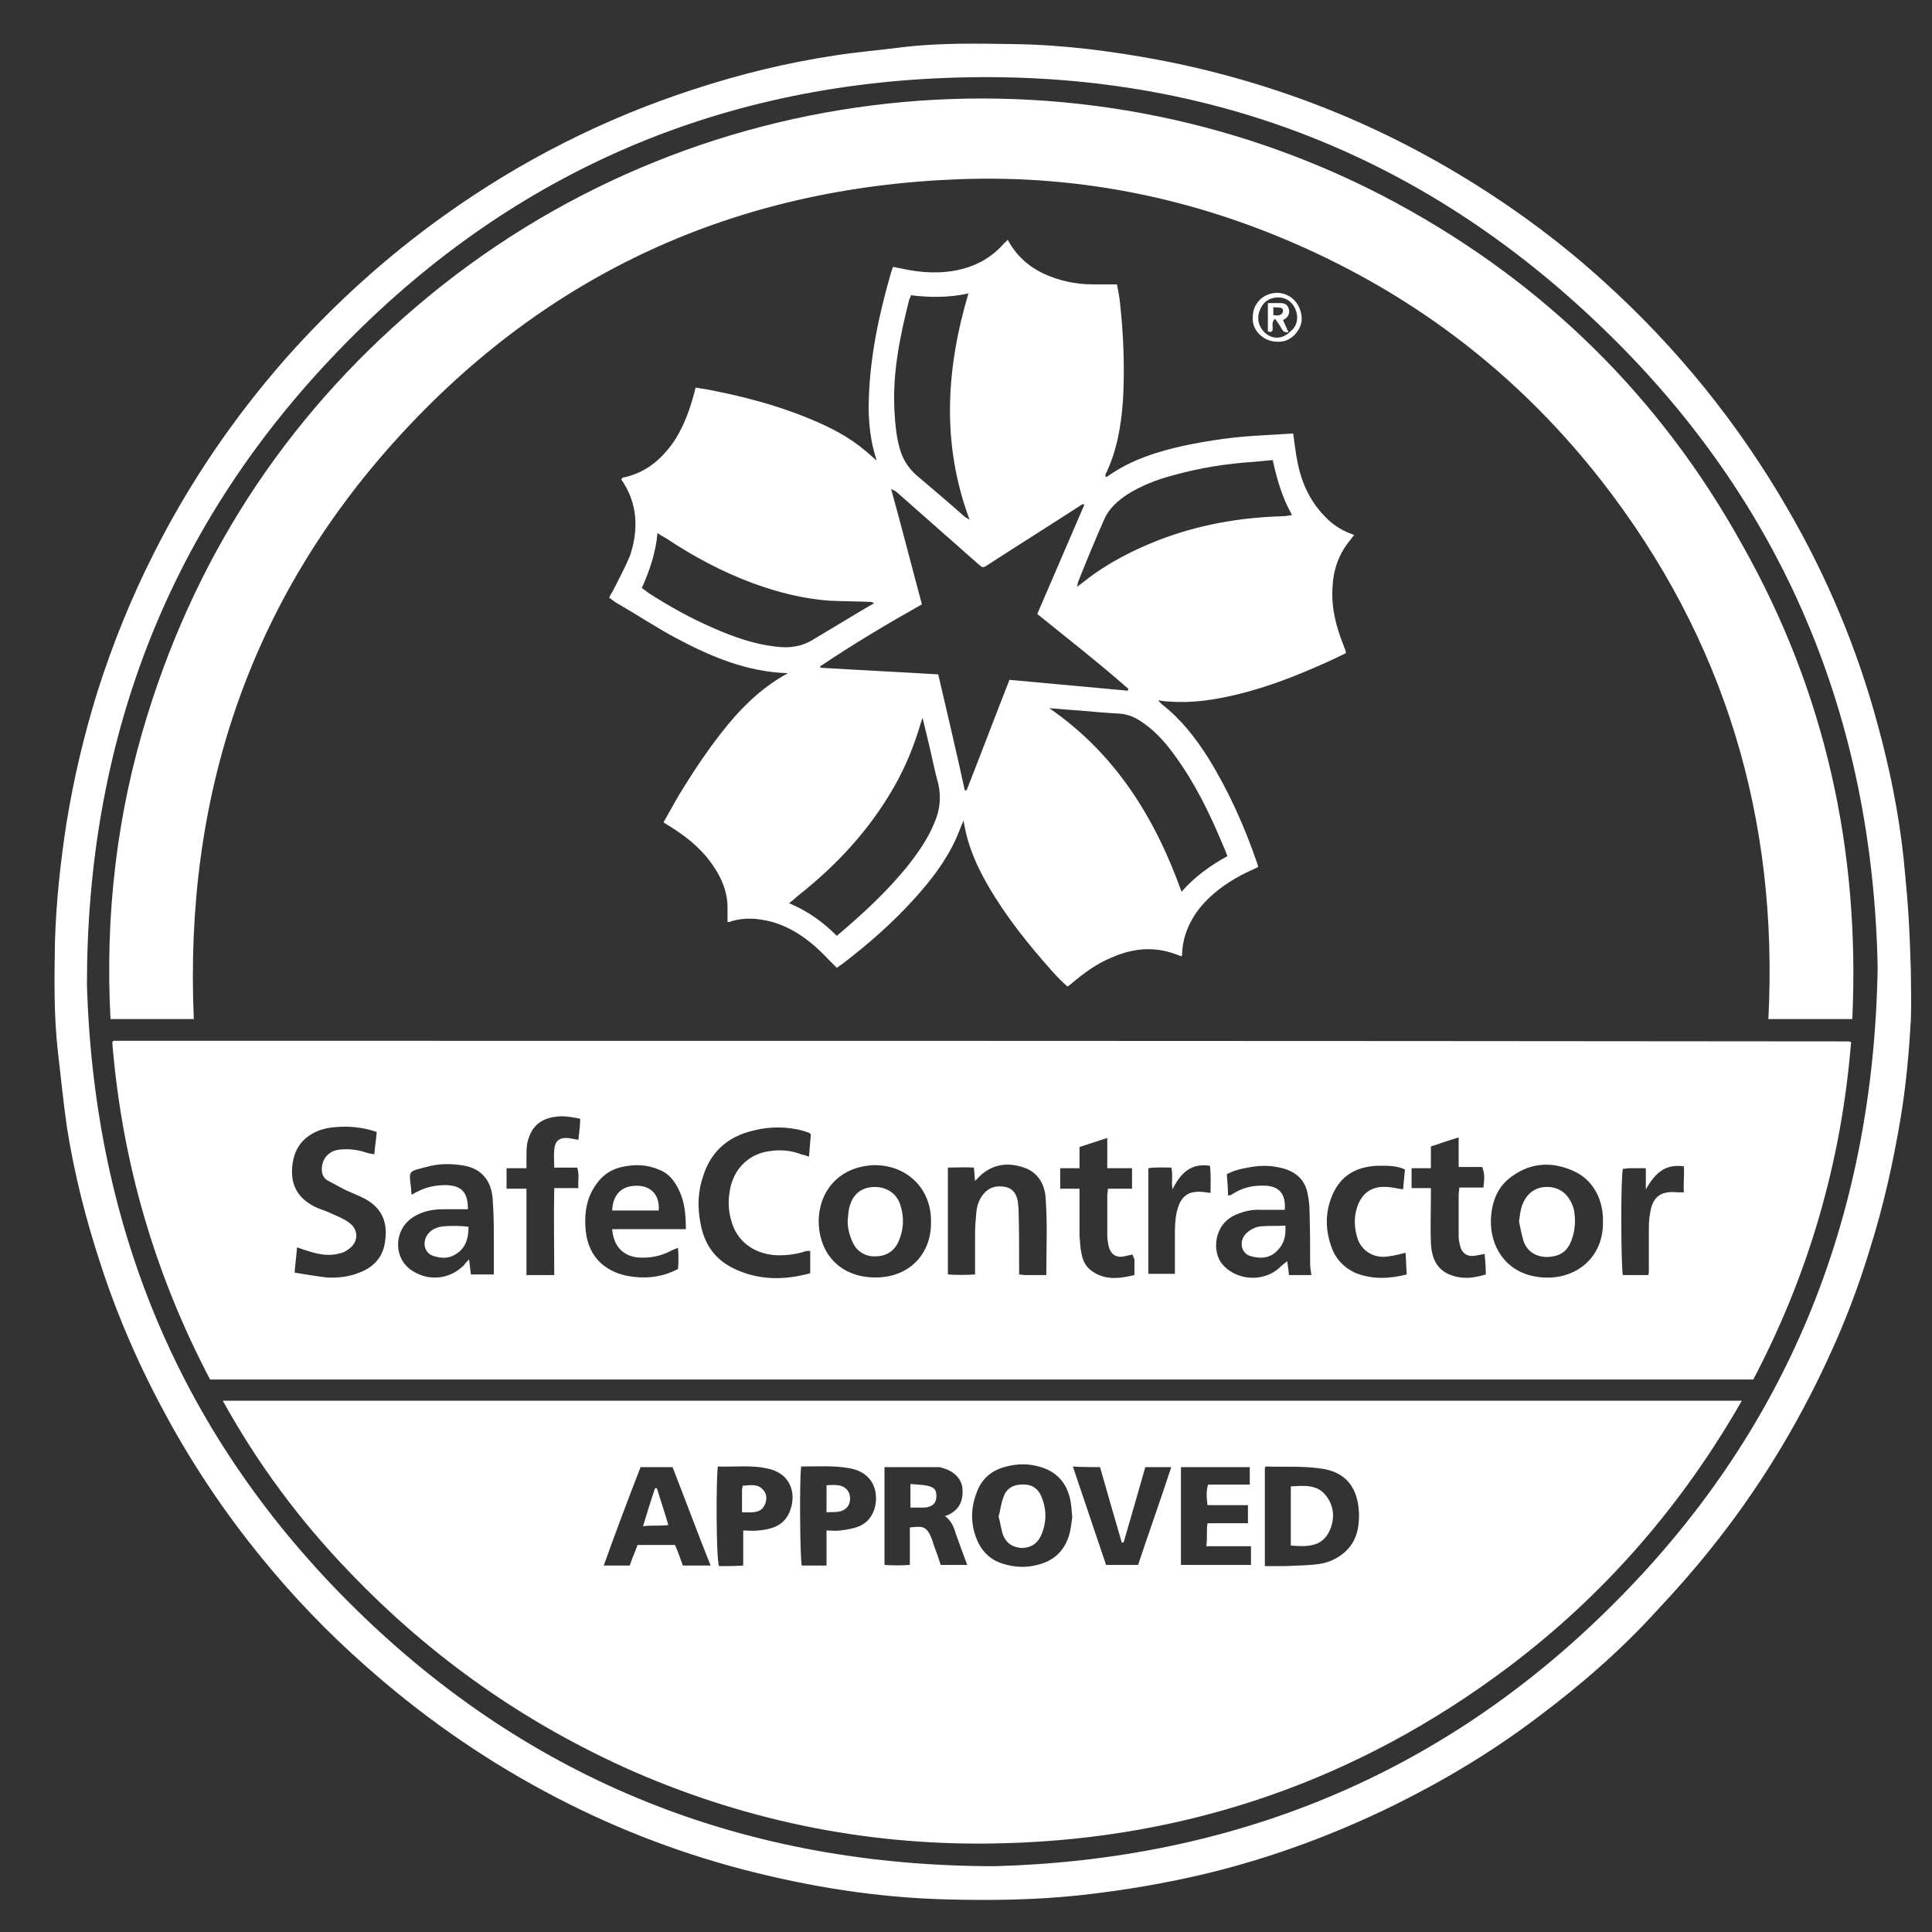
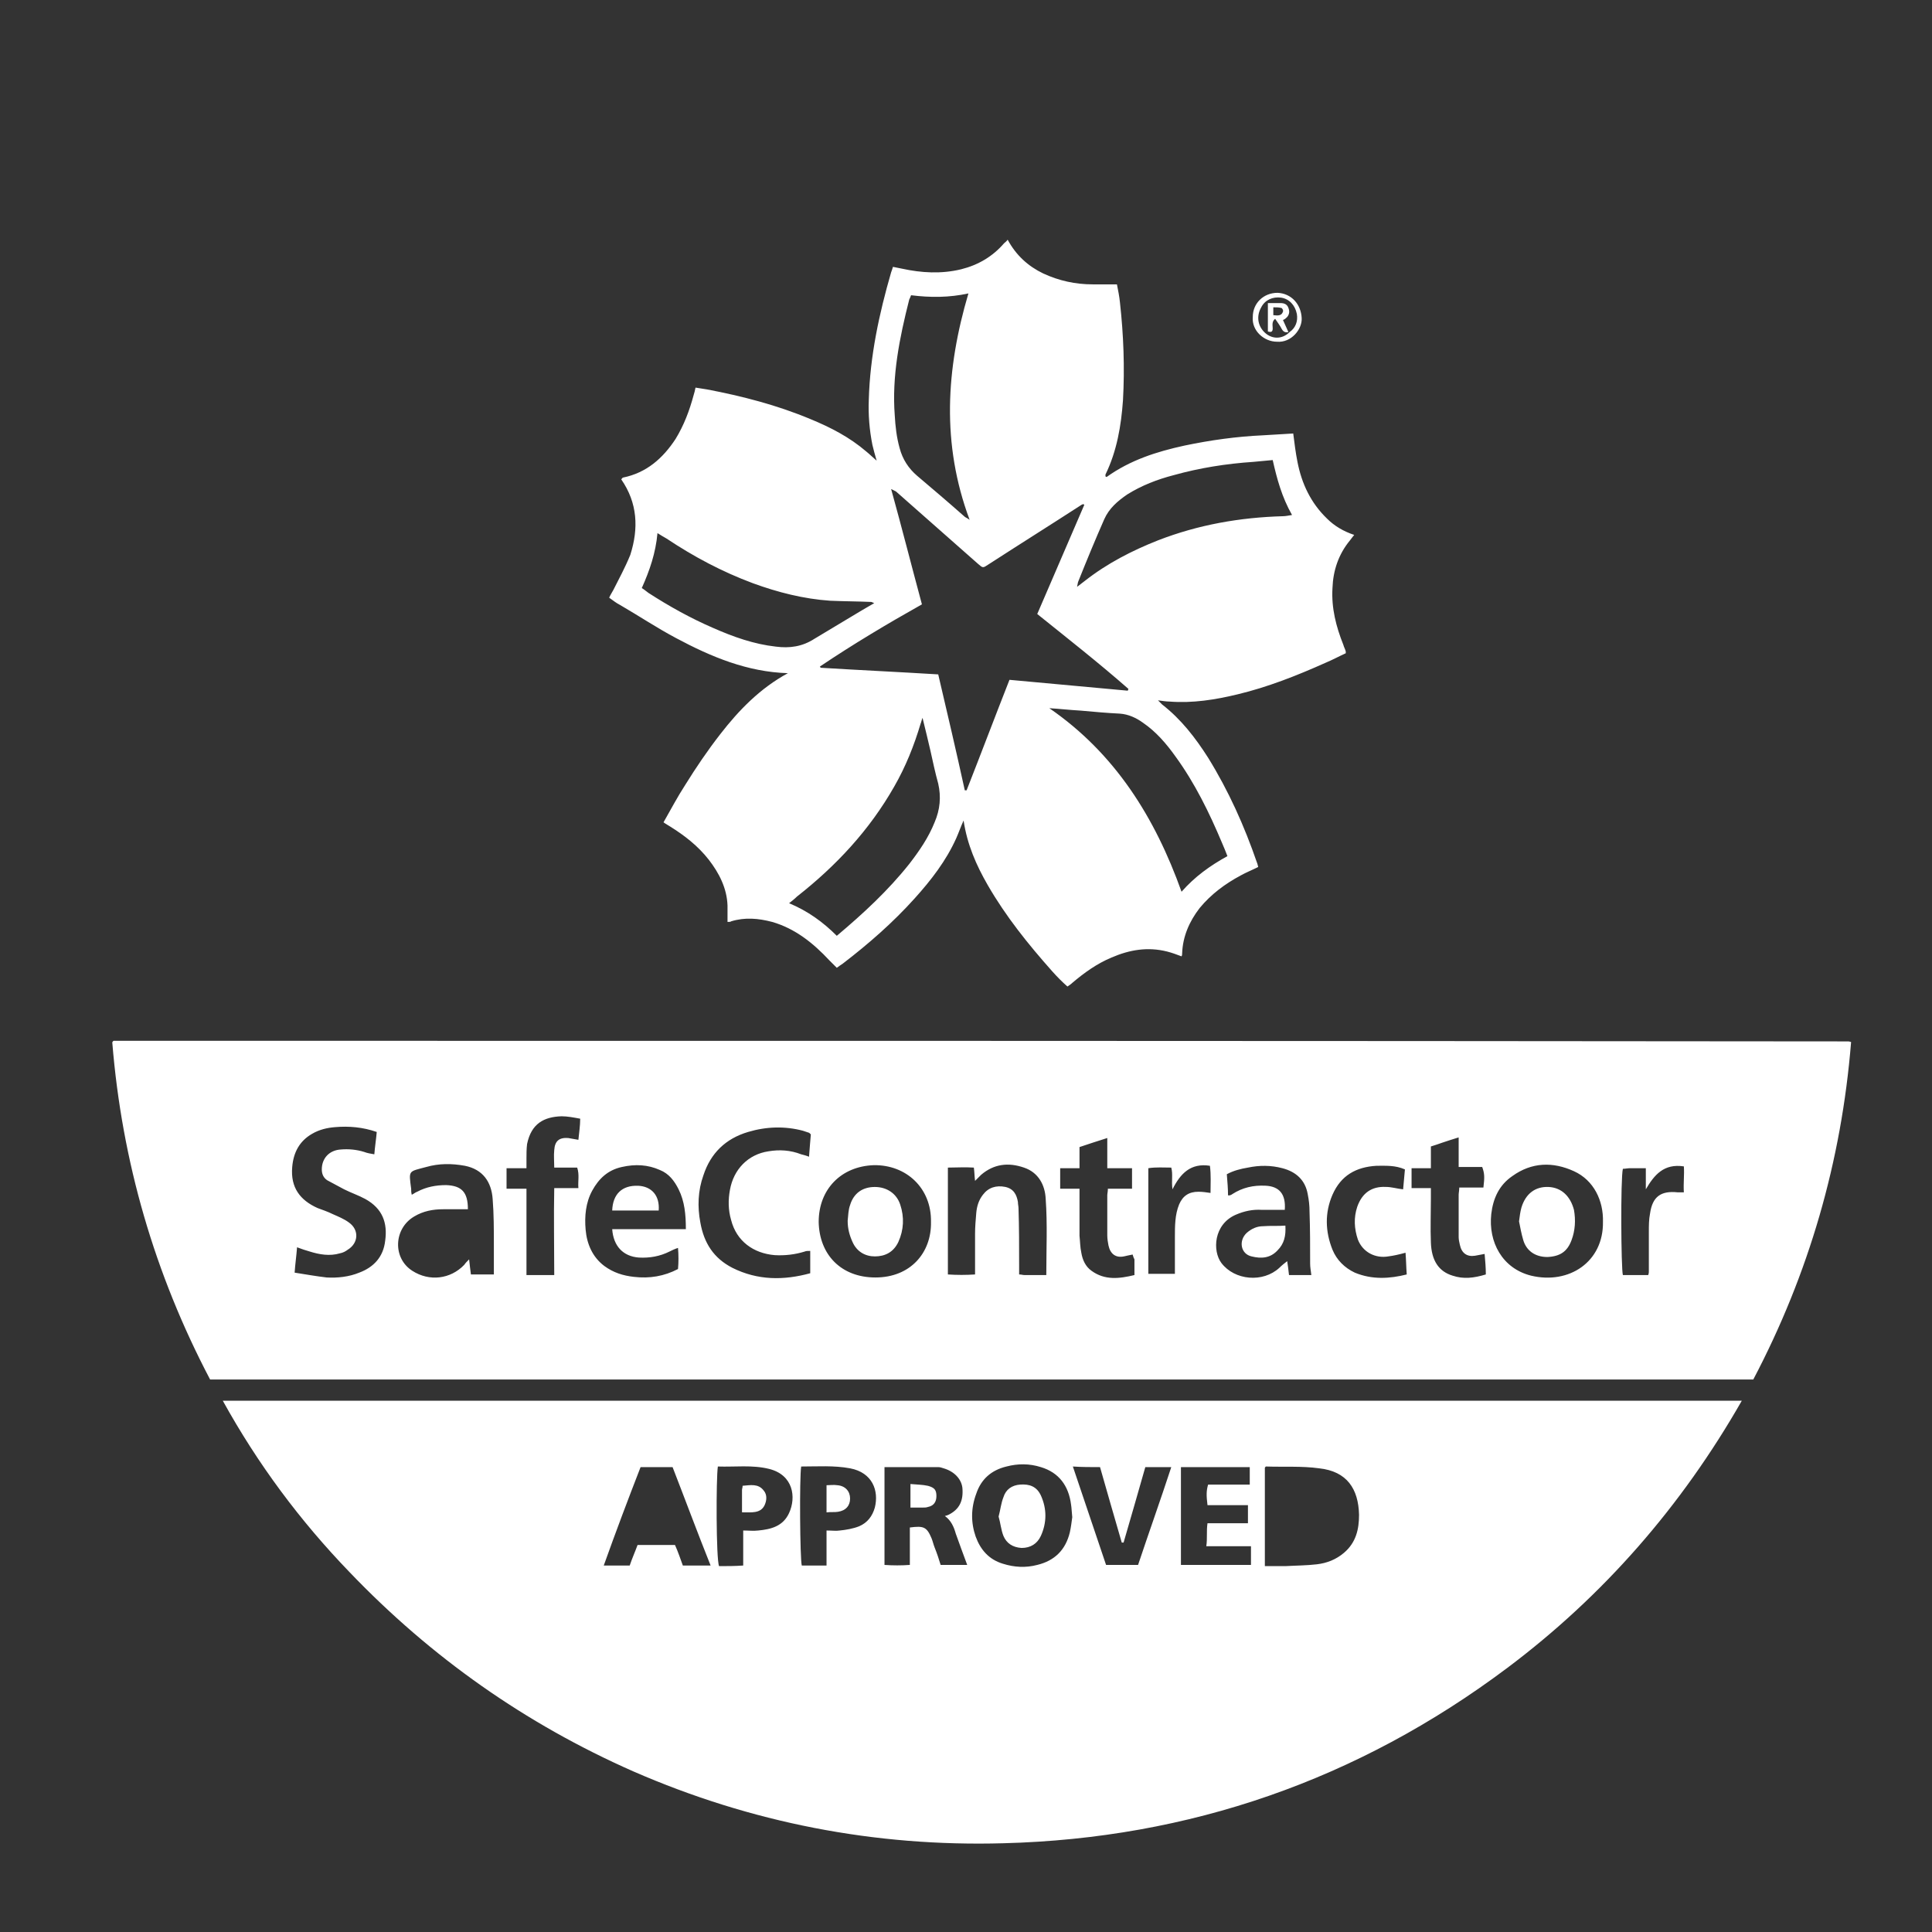
<svg xmlns="http://www.w3.org/2000/svg" width="32" height="32" viewBox="0 0 32 32" fill="none">
  <rect x="0" y="0" width="32" height="32" fill="#333333" stroke="none" />
-   <path d="M31.65 16.09C31.64 15.78 31.63 15.46 31.61 15.15C31.59 14.84 31.56 14.53 31.53 14.22C31.45 13.47 31.3 12.73 31.1 12C30.76 10.74 30.26 9.55 29.61 8.43C28.79 7.01 27.77 5.75 26.55 4.65C25.89 4.05 25.18 3.52 24.43 3.05C23.6 2.53 22.73 2.09 21.82 1.74C20.96 1.41 20.08 1.16 19.18 0.99C18.38 0.84 17.58 0.74 16.77 0.73C16.17 0.72 15.56 0.71 14.96 0.78C14.58 0.83 14.2 0.86 13.82 0.92C13.03 1.04 12.25 1.23 11.49 1.48C10.01 1.96 8.63 2.66 7.37 3.56C6.4 4.25 5.52 5.05 4.73 5.94C3.87 6.92 3.14 7.99 2.55 9.16C2.17 9.91 1.86 10.68 1.61 11.47C1.39 12.18 1.22 12.9 1.1 13.64C1 14.29 0.93 14.94 0.91 15.6C0.9 16.21 0.89 16.82 0.96 17.43C1.01 17.85 1.05 18.27 1.11 18.68C1.23 19.44 1.42 20.19 1.66 20.92C1.95 21.82 2.33 22.68 2.78 23.5C3.23 24.32 3.75 25.09 4.34 25.81C4.86 26.45 5.43 27.04 6.04 27.58C6.95 28.39 7.94 29.09 9.02 29.67C10.06 30.23 11.15 30.66 12.29 30.96C13.4 31.25 14.52 31.43 15.67 31.46C16.41 31.48 17.16 31.47 17.9 31.39C18.62 31.31 19.33 31.19 20.03 31.02C21.09 30.76 22.11 30.38 23.09 29.9C23.92 29.49 24.72 29.01 25.46 28.45C26.17 27.92 26.84 27.34 27.44 26.68C27.75 26.35 28.05 26.01 28.33 25.66C29.11 24.69 29.76 23.63 30.28 22.5C30.56 21.9 30.79 21.29 30.98 20.66C31.2 19.96 31.36 19.24 31.48 18.52C31.57 17.98 31.62 17.43 31.65 16.88C31.66 16.62 31.65 16.36 31.65 16.1C31.64 16.09 31.64 16.09 31.65 16.09ZM26.66 26.63C23.85 29.41 20.42 30.8 16.48 30.91C12.37 30.91 8.81 29.52 5.88 26.64C3 23.81 1.56 20.34 1.44 16.31C1.44 12.33 2.74 8.84 5.48 5.94C8.24 3.01 11.66 1.44 15.68 1.29C19.87 1.13 23.51 2.51 26.53 5.42C29.55 8.32 31.02 11.91 31.1 16.03C31.03 20.19 29.59 23.74 26.66 26.63Z" fill="white" />
  <path d="M1.88 17.239L1.87 17.249C1.87 17.249 1.86 17.259 1.86 17.269C2.02 19.239 2.56 21.099 3.48 22.849C12 22.849 20.52 22.849 29.04 22.849C29.96 21.099 30.5 19.239 30.66 17.259C30.63 17.249 30.62 17.249 30.61 17.249C21.04 17.239 11.46 17.239 1.88 17.239ZM6.38 20.549C6.35 20.819 6.19 20.989 5.95 21.079C5.78 21.149 5.59 21.169 5.41 21.159C5.24 21.139 5.07 21.109 4.88 21.079C4.89 20.929 4.91 20.799 4.92 20.659C5 20.689 5.06 20.709 5.13 20.729C5.29 20.779 5.46 20.809 5.63 20.759C5.68 20.749 5.72 20.729 5.76 20.699C5.94 20.589 5.95 20.369 5.78 20.249C5.7 20.189 5.6 20.149 5.51 20.109C5.43 20.069 5.34 20.039 5.26 20.009C4.97 19.879 4.81 19.669 4.84 19.329C4.86 19.089 4.96 18.899 5.17 18.779C5.29 18.709 5.42 18.679 5.55 18.669C5.78 18.649 6.01 18.669 6.24 18.749C6.23 18.869 6.21 18.989 6.2 19.119C6.14 19.109 6.08 19.099 6.03 19.079C5.9 19.039 5.77 19.029 5.65 19.039C5.45 19.049 5.33 19.189 5.33 19.369C5.33 19.449 5.36 19.509 5.42 19.549C5.51 19.599 5.61 19.649 5.7 19.699C5.82 19.759 5.94 19.799 6.05 19.859C6.34 20.019 6.42 20.259 6.38 20.549ZM8.18 21.109C8.05 21.109 7.93 21.109 7.8 21.109C7.79 21.029 7.78 20.959 7.77 20.859C7.73 20.899 7.71 20.919 7.69 20.949C7.46 21.189 7.11 21.229 6.83 21.049C6.5 20.839 6.52 20.349 6.86 20.149C7.01 20.059 7.17 20.029 7.34 20.029C7.47 20.029 7.61 20.029 7.75 20.029C7.75 19.749 7.65 19.639 7.39 19.629C7.22 19.629 7.06 19.659 6.91 19.739C6.88 19.749 6.86 19.769 6.82 19.789C6.81 19.749 6.81 19.719 6.81 19.689C6.77 19.379 6.76 19.409 7.06 19.329C7.27 19.269 7.48 19.269 7.7 19.309C8 19.369 8.14 19.579 8.16 19.859C8.18 20.109 8.18 20.369 8.18 20.629C8.18 20.799 8.18 20.949 8.18 21.109ZM9.58 18.879C9.52 18.869 9.46 18.859 9.41 18.849C9.26 18.839 9.19 18.899 9.18 19.049C9.17 19.139 9.18 19.239 9.18 19.339C9.31 19.339 9.43 19.339 9.56 19.339C9.6 19.459 9.57 19.559 9.58 19.679C9.45 19.679 9.32 19.679 9.18 19.679C9.17 20.159 9.18 20.639 9.18 21.119C9.02 21.119 8.88 21.119 8.72 21.119C8.72 20.639 8.72 20.179 8.72 19.689C8.61 19.689 8.5 19.689 8.39 19.689C8.39 19.569 8.39 19.469 8.39 19.349C8.5 19.349 8.6 19.349 8.72 19.349C8.72 19.289 8.72 19.239 8.72 19.189C8.72 19.109 8.72 19.029 8.73 18.949C8.8 18.609 9.01 18.499 9.3 18.489C9.4 18.489 9.5 18.509 9.61 18.529C9.61 18.649 9.59 18.769 9.58 18.879ZM10.58 20.829C10.76 20.839 10.93 20.809 11.09 20.729C11.13 20.709 11.17 20.689 11.23 20.669C11.24 20.789 11.24 20.909 11.23 21.019C11 21.139 10.76 21.179 10.5 21.149C10.32 21.129 10.16 21.079 10.01 20.969C9.81 20.819 9.72 20.599 9.7 20.369C9.68 20.149 9.7 19.919 9.81 19.719C9.92 19.519 10.07 19.379 10.3 19.329C10.52 19.279 10.73 19.289 10.93 19.379C11.08 19.439 11.17 19.559 11.24 19.699C11.34 19.899 11.36 20.119 11.36 20.359C10.94 20.359 10.54 20.359 10.14 20.359C10.16 20.639 10.32 20.809 10.58 20.829ZM12.11 20.209C12.2 20.559 12.48 20.759 12.83 20.789C13 20.799 13.17 20.779 13.33 20.729C13.35 20.719 13.38 20.719 13.42 20.719C13.42 20.849 13.42 20.969 13.42 21.089C12.98 21.209 12.55 21.209 12.13 20.999C11.82 20.839 11.66 20.589 11.6 20.249C11.55 19.989 11.56 19.719 11.65 19.469C11.77 19.099 12.02 18.859 12.39 18.749C12.69 18.659 13 18.649 13.3 18.729C13.33 18.739 13.36 18.749 13.39 18.759C13.4 18.759 13.41 18.769 13.43 18.789C13.42 18.909 13.41 19.019 13.4 19.159C13.35 19.139 13.31 19.129 13.27 19.119C13.09 19.049 12.91 19.039 12.73 19.069C12.39 19.119 12.15 19.369 12.09 19.709C12.06 19.869 12.06 20.039 12.11 20.209ZM14.5 21.159C13.93 21.159 13.57 20.779 13.56 20.239C13.56 19.699 13.93 19.319 14.47 19.299C15.01 19.289 15.43 19.679 15.42 20.239C15.43 20.749 15.08 21.159 14.5 21.159ZM17.33 21.119C17.21 21.119 17.09 21.119 16.97 21.119C16.94 21.119 16.92 21.109 16.88 21.109C16.88 21.049 16.88 20.999 16.88 20.949C16.88 20.639 16.88 20.329 16.87 20.019C16.87 19.979 16.86 19.949 16.86 19.909C16.84 19.789 16.79 19.689 16.65 19.659C16.5 19.629 16.37 19.669 16.28 19.789C16.21 19.879 16.18 19.979 16.17 20.089C16.16 20.209 16.15 20.319 16.15 20.439C16.15 20.659 16.15 20.879 16.15 21.109C16 21.119 15.85 21.119 15.7 21.109C15.7 20.519 15.7 19.939 15.7 19.339C15.84 19.339 15.98 19.329 16.13 19.339C16.14 19.409 16.14 19.479 16.15 19.559C16.19 19.519 16.22 19.489 16.25 19.459C16.46 19.279 16.7 19.249 16.96 19.339C17.2 19.419 17.31 19.629 17.32 19.859C17.35 20.279 17.33 20.689 17.33 21.119ZM18.79 21.119C18.54 21.179 18.3 21.209 18.08 21.049C17.98 20.979 17.93 20.869 17.91 20.749C17.89 20.659 17.89 20.559 17.88 20.469C17.88 20.219 17.88 19.959 17.88 19.689C17.77 19.689 17.67 19.689 17.56 19.689C17.56 19.569 17.56 19.469 17.56 19.349C17.66 19.349 17.76 19.349 17.88 19.349C17.88 19.229 17.88 19.119 17.88 18.999C18.03 18.949 18.18 18.899 18.34 18.849C18.34 19.019 18.34 19.179 18.34 19.349C18.49 19.349 18.61 19.349 18.75 19.349C18.75 19.469 18.75 19.569 18.75 19.689C18.61 19.689 18.49 19.689 18.35 19.689C18.35 19.739 18.34 19.769 18.34 19.799C18.34 20.019 18.34 20.239 18.34 20.459C18.34 20.519 18.35 20.579 18.36 20.629C18.39 20.769 18.48 20.839 18.62 20.809C18.66 20.799 18.71 20.789 18.76 20.779C18.77 20.819 18.78 20.839 18.79 20.859C18.79 20.939 18.79 21.019 18.79 21.119ZM20.05 19.759C19.98 19.749 19.92 19.739 19.85 19.739C19.69 19.739 19.59 19.809 19.53 19.949C19.46 20.119 19.46 20.309 19.46 20.489C19.46 20.689 19.46 20.889 19.46 21.099C19.31 21.099 19.17 21.099 19.02 21.099C19.02 20.519 19.02 19.939 19.02 19.349C19.15 19.329 19.27 19.339 19.4 19.339C19.43 19.449 19.4 19.559 19.42 19.699C19.55 19.439 19.72 19.259 20.04 19.309C20.06 19.459 20.05 19.609 20.05 19.759ZM21.55 21.119C21.49 21.119 21.43 21.119 21.35 21.119C21.34 21.029 21.33 20.949 21.32 20.889C21.28 20.919 21.23 20.959 21.19 20.999C20.92 21.249 20.45 21.209 20.23 20.919C20.08 20.719 20.1 20.279 20.47 20.119C20.61 20.059 20.75 20.029 20.9 20.039C21.02 20.039 21.15 20.039 21.28 20.039C21.3 19.779 21.19 19.649 20.96 19.639C20.76 19.629 20.58 19.669 20.41 19.779C20.4 19.789 20.39 19.789 20.37 19.799C20.37 19.799 20.36 19.799 20.34 19.799C20.34 19.689 20.33 19.579 20.32 19.449C20.43 19.389 20.55 19.359 20.67 19.339C20.86 19.299 21.05 19.299 21.24 19.349C21.47 19.409 21.62 19.549 21.66 19.779C21.68 19.879 21.69 19.969 21.69 20.069C21.7 20.359 21.7 20.639 21.7 20.929C21.7 20.989 21.71 21.039 21.72 21.119C21.68 21.119 21.61 21.119 21.55 21.119ZM22.44 21.079C22.27 20.999 22.14 20.869 22.07 20.699C21.95 20.399 21.94 20.089 22.07 19.789C22.21 19.469 22.46 19.329 22.8 19.309C22.96 19.309 23.11 19.299 23.27 19.369C23.26 19.479 23.25 19.589 23.24 19.699C23.14 19.689 23.05 19.659 22.95 19.659C22.72 19.649 22.56 19.759 22.48 19.989C22.42 20.169 22.43 20.349 22.49 20.529C22.57 20.739 22.78 20.849 23 20.809C23.08 20.799 23.17 20.779 23.28 20.749C23.29 20.869 23.29 20.979 23.3 21.109C23.02 21.179 22.73 21.199 22.44 21.079ZM24.06 21.129C23.83 21.059 23.71 20.879 23.7 20.579C23.69 20.339 23.7 20.099 23.7 19.849C23.7 19.799 23.7 19.749 23.7 19.679C23.58 19.679 23.48 19.679 23.38 19.679C23.38 19.559 23.38 19.459 23.38 19.349C23.48 19.349 23.58 19.349 23.7 19.349C23.7 19.219 23.7 19.109 23.7 18.989C23.77 18.969 23.82 18.949 23.88 18.929C23.97 18.899 24.06 18.869 24.16 18.839C24.16 19.009 24.16 19.159 24.16 19.329C24.3 19.329 24.43 19.329 24.55 19.329C24.59 19.439 24.59 19.499 24.57 19.669C24.44 19.669 24.31 19.669 24.17 19.669C24.17 19.719 24.16 19.759 24.16 19.789C24.16 20.019 24.16 20.259 24.16 20.489C24.16 20.529 24.17 20.579 24.18 20.619C24.21 20.759 24.3 20.819 24.43 20.799C24.48 20.789 24.53 20.779 24.59 20.769C24.6 20.889 24.61 20.989 24.61 21.109C24.41 21.169 24.24 21.189 24.06 21.129ZM25.36 21.129C24.88 21.009 24.65 20.569 24.7 20.109C24.73 19.849 24.83 19.629 25.05 19.479C25.37 19.249 25.72 19.239 26.07 19.399C26.4 19.549 26.56 19.889 26.55 20.239C26.56 20.899 25.99 21.279 25.36 21.129ZM27.89 19.749C27.85 19.749 27.82 19.749 27.79 19.749C27.51 19.719 27.37 19.819 27.33 20.099C27.31 20.199 27.31 20.299 27.31 20.409C27.31 20.629 27.31 20.839 27.31 21.059C27.31 21.079 27.31 21.089 27.3 21.119C27.16 21.119 27.02 21.119 26.88 21.119C26.85 21.019 26.84 19.519 26.88 19.359C26.92 19.359 26.96 19.349 27 19.349C27.08 19.349 27.17 19.349 27.26 19.349C27.26 19.479 27.26 19.589 27.26 19.699C27.4 19.459 27.56 19.269 27.89 19.319C27.9 19.459 27.88 19.599 27.89 19.749Z" fill="white" />
  <path d="M5.79 26.04C7.14 27.45 8.7 28.55 10.49 29.34C12.44 30.19 14.49 30.59 16.62 30.53C19.7 30.45 22.49 29.48 24.96 27.63C26.56 26.43 27.85 24.95 28.85 23.2C20.45 23.2 12.08 23.2 3.69 23.2C4.27 24.25 4.97 25.19 5.79 26.04ZM20.95 24.31C20.96 24.3 20.96 24.29 20.97 24.29C21.26 24.3 21.56 24.28 21.85 24.32C22.31 24.37 22.5 24.66 22.51 25.09C22.51 25.33 22.46 25.55 22.26 25.72C22.13 25.83 21.98 25.89 21.81 25.91C21.64 25.93 21.46 25.93 21.29 25.94C21.18 25.94 21.08 25.94 20.95 25.94C20.95 25.38 20.95 24.84 20.95 24.31ZM19.56 24.3C19.94 24.3 20.32 24.3 20.7 24.3C20.7 24.4 20.7 24.49 20.7 24.59C20.47 24.59 20.24 24.59 20.01 24.59C19.98 24.69 19.98 24.77 20 24.93C20.22 24.93 20.44 24.93 20.67 24.93C20.67 25.04 20.67 25.13 20.67 25.23C20.45 25.23 20.23 25.23 20 25.23C19.98 25.36 20 25.48 19.98 25.61C20.23 25.61 20.47 25.61 20.72 25.61C20.72 25.72 20.72 25.81 20.72 25.92C20.33 25.92 19.95 25.92 19.56 25.92C19.56 25.38 19.56 24.84 19.56 24.3ZM18.22 24.3C18.34 24.72 18.46 25.14 18.58 25.55C18.59 25.55 18.6 25.55 18.61 25.55C18.73 25.14 18.85 24.72 18.97 24.3C19.11 24.3 19.25 24.3 19.4 24.3C19.22 24.85 19.03 25.38 18.85 25.92C18.68 25.92 18.51 25.92 18.32 25.92C18.14 25.39 17.96 24.85 17.77 24.29C17.92 24.3 18.06 24.3 18.22 24.3ZM16.17 24.74C16.25 24.5 16.42 24.35 16.67 24.29C16.86 24.24 17.05 24.24 17.24 24.3C17.54 24.39 17.7 24.61 17.74 24.92C17.75 24.98 17.75 25.04 17.76 25.13C17.75 25.2 17.74 25.29 17.72 25.38C17.65 25.67 17.47 25.85 17.18 25.92C16.99 25.97 16.8 25.96 16.61 25.9C16.38 25.83 16.24 25.67 16.16 25.45C16.08 25.22 16.08 24.98 16.17 24.74ZM14.65 24.3C14.95 24.3 15.25 24.3 15.54 24.3C15.57 24.3 15.6 24.31 15.63 24.32C15.8 24.37 15.92 24.49 15.94 24.64C15.96 24.86 15.89 25 15.71 25.09C15.69 25.1 15.68 25.1 15.65 25.11C15.75 25.18 15.8 25.29 15.83 25.4C15.89 25.57 15.95 25.73 16.02 25.92C15.86 25.92 15.72 25.92 15.58 25.92C15.55 25.82 15.52 25.73 15.48 25.63C15.46 25.58 15.45 25.53 15.43 25.48C15.35 25.29 15.3 25.27 15.07 25.3C15.07 25.4 15.07 25.5 15.07 25.6C15.07 25.7 15.07 25.81 15.07 25.92C14.93 25.93 14.79 25.93 14.65 25.92C14.65 25.38 14.65 24.85 14.65 24.3ZM13.27 24.29C13.54 24.29 13.81 24.27 14.08 24.32C14.45 24.39 14.56 24.69 14.49 24.97C14.45 25.11 14.37 25.22 14.23 25.28C14.13 25.32 14.01 25.34 13.91 25.35C13.85 25.36 13.78 25.35 13.69 25.35C13.69 25.55 13.69 25.73 13.69 25.93C13.54 25.93 13.41 25.93 13.28 25.93C13.25 25.82 13.24 24.48 13.27 24.29ZM11.89 24.29C12.17 24.3 12.46 24.26 12.74 24.33C13.14 24.43 13.19 24.8 13.07 25.06C12.97 25.28 12.77 25.33 12.56 25.35C12.48 25.36 12.4 25.35 12.31 25.35C12.31 25.55 12.31 25.73 12.31 25.93C12.17 25.94 12.04 25.94 11.91 25.94C11.86 25.83 11.86 24.48 11.89 24.29ZM10.61 24.3C10.79 24.3 10.96 24.3 11.14 24.3C11.35 24.84 11.55 25.38 11.77 25.93C11.61 25.93 11.46 25.93 11.31 25.93C11.27 25.82 11.23 25.7 11.18 25.59C10.97 25.59 10.77 25.59 10.56 25.59C10.52 25.7 10.47 25.81 10.43 25.93C10.29 25.93 10.16 25.93 10 25.93C10.2 25.37 10.4 24.84 10.61 24.3Z" fill="white" />
  <path d="M10.16 9.77C10.14 9.81 10.11 9.85 10.09 9.9C10.16 9.95 10.21 9.99 10.27 10.02C10.58 10.2 10.88 10.4 11.2 10.57C11.78 10.88 12.38 11.13 13.05 11.15C12.59 11.4 12.24 11.76 11.93 12.16C11.72 12.43 11.53 12.71 11.35 13C11.22 13.2 11.11 13.41 10.99 13.62C11.03 13.65 11.07 13.67 11.1 13.69C11.34 13.84 11.56 14.01 11.74 14.24C11.91 14.46 12.04 14.71 12.05 15C12.05 15.09 12.05 15.17 12.05 15.27C12.08 15.27 12.1 15.27 12.11 15.26C12.34 15.19 12.56 15.21 12.79 15.27C13.17 15.38 13.47 15.62 13.74 15.91C13.78 15.95 13.82 15.99 13.86 16.03C13.9 16 13.93 15.98 13.96 15.96C14.39 15.63 14.79 15.28 15.15 14.88C15.42 14.58 15.67 14.26 15.84 13.88C15.88 13.79 15.91 13.7 15.96 13.59C16.02 13.99 16.17 14.33 16.36 14.66C16.66 15.18 17.03 15.64 17.43 16.09C17.51 16.18 17.59 16.26 17.68 16.34C17.71 16.32 17.74 16.3 17.76 16.28C17.96 16.11 18.17 15.96 18.41 15.86C18.71 15.73 19.01 15.68 19.33 15.76C19.41 15.78 19.49 15.81 19.57 15.84C19.58 15.82 19.58 15.81 19.58 15.79C19.59 15.51 19.7 15.26 19.87 15.04C20.06 14.81 20.29 14.64 20.55 14.5C20.64 14.45 20.74 14.41 20.84 14.36C20.83 14.33 20.83 14.31 20.82 14.29C20.61 13.68 20.35 13.1 20.01 12.55C19.8 12.22 19.56 11.91 19.25 11.67C19.23 11.65 19.21 11.63 19.18 11.6C19.26 11.61 19.32 11.62 19.37 11.62C19.75 11.65 20.13 11.59 20.5 11.5C21 11.38 21.48 11.19 21.95 10.98C22.07 10.93 22.18 10.87 22.29 10.82C22.29 10.8 22.29 10.79 22.29 10.79C22.28 10.75 22.26 10.72 22.25 10.68C22.13 10.38 22.05 10.07 22.07 9.74C22.08 9.45 22.17 9.18 22.36 8.95C22.38 8.92 22.4 8.9 22.43 8.86C22.25 8.8 22.1 8.71 21.98 8.59C21.71 8.33 21.56 8.01 21.49 7.65C21.46 7.5 21.44 7.34 21.42 7.18C21.25 7.19 21.09 7.2 20.92 7.21C20.48 7.23 20.05 7.29 19.62 7.38C19.16 7.48 18.72 7.62 18.33 7.9C18.33 7.9 18.32 7.9 18.31 7.89C18.31 7.88 18.31 7.87 18.31 7.86C18.5 7.47 18.57 7.05 18.6 6.63C18.63 6.09 18.61 5.55 18.55 5.01C18.54 4.91 18.52 4.81 18.5 4.71C18.36 4.71 18.23 4.71 18.1 4.71C17.81 4.71 17.54 4.65 17.28 4.53C17.03 4.41 16.83 4.23 16.69 3.97C16.67 4 16.65 4.01 16.63 4.03C16.44 4.25 16.2 4.39 15.92 4.46C15.59 4.54 15.26 4.52 14.94 4.45C14.89 4.44 14.84 4.43 14.79 4.42C14.78 4.46 14.77 4.48 14.76 4.51C14.56 5.2 14.41 5.9 14.39 6.62C14.38 6.87 14.4 7.12 14.45 7.37C14.47 7.45 14.49 7.53 14.52 7.63C14.45 7.57 14.4 7.52 14.35 7.48C14.07 7.24 13.76 7.08 13.42 6.94C12.87 6.71 12.29 6.56 11.71 6.45C11.65 6.44 11.59 6.43 11.52 6.42C11.51 6.47 11.5 6.51 11.49 6.54C11.42 6.8 11.33 7.04 11.19 7.27C10.98 7.59 10.71 7.83 10.32 7.91C10.31 7.91 10.3 7.93 10.29 7.94C10.56 8.33 10.58 8.75 10.44 9.19C10.35 9.41 10.25 9.59 10.16 9.77ZM15.48 13.62C15.38 13.87 15.23 14.09 15.06 14.31C14.71 14.75 14.3 15.13 13.86 15.5C13.63 15.27 13.38 15.09 13.07 14.96C13.12 14.92 13.16 14.89 13.2 14.85C13.85 14.34 14.4 13.75 14.81 13.03C15 12.7 15.14 12.35 15.25 11.98C15.26 11.96 15.26 11.94 15.28 11.89C15.33 12.09 15.37 12.26 15.41 12.43C15.45 12.61 15.49 12.8 15.54 12.98C15.59 13.2 15.57 13.41 15.48 13.62ZM19.47 12.53C19.79 12.97 20.03 13.46 20.24 13.96C20.27 14.03 20.3 14.1 20.33 14.18C20.04 14.34 19.79 14.52 19.57 14.77C19.13 13.54 18.47 12.48 17.38 11.73C17.55 11.74 17.72 11.76 17.9 11.77C18.12 11.79 18.34 11.81 18.55 11.82C18.69 11.83 18.82 11.89 18.93 11.97C19.15 12.12 19.32 12.32 19.47 12.53ZM18.29 8.6C18.37 8.42 18.51 8.3 18.67 8.19C18.91 8.04 19.17 7.94 19.44 7.87C19.87 7.75 20.31 7.68 20.76 7.65C20.86 7.64 20.96 7.63 21.08 7.62C21.15 7.93 21.23 8.23 21.4 8.53C21.34 8.54 21.29 8.55 21.25 8.55C20.54 8.57 19.85 8.69 19.18 8.95C18.75 9.12 18.34 9.33 17.97 9.62C17.93 9.65 17.89 9.68 17.84 9.72C17.85 9.68 17.85 9.65 17.86 9.63C18 9.28 18.14 8.94 18.29 8.6ZM15.06 4.96C15.07 4.94 15.08 4.92 15.09 4.89C15.41 4.93 15.72 4.93 16.04 4.86C15.67 6.11 15.59 7.35 16.06 8.61C16.02 8.58 15.99 8.57 15.98 8.56C15.72 8.33 15.45 8.1 15.19 7.88C15.05 7.76 14.95 7.61 14.9 7.42C14.85 7.24 14.83 7.06 14.82 6.88C14.77 6.23 14.9 5.59 15.06 4.96ZM15.27 10.01C15.1 9.38 14.94 8.75 14.76 8.1C14.8 8.12 14.82 8.13 14.84 8.14C15.29 8.54 15.75 8.94 16.2 9.34C16.28 9.41 16.28 9.41 16.37 9.35C16.88 9.02 17.39 8.7 17.9 8.37C17.91 8.36 17.92 8.36 17.94 8.35C17.95 8.35 17.95 8.36 17.96 8.36C17.7 8.96 17.44 9.57 17.18 10.17C17.69 10.58 18.2 10.98 18.69 11.41C18.69 11.42 18.68 11.43 18.68 11.44C18.03 11.38 17.38 11.32 16.72 11.26C16.48 11.87 16.25 12.48 16.01 13.09C16 13.09 15.99 13.09 15.98 13.09C15.84 12.45 15.69 11.81 15.54 11.17C14.89 11.13 14.24 11.1 13.59 11.06C13.59 11.05 13.58 11.04 13.58 11.04C14.13 10.67 14.7 10.33 15.27 10.01ZM10.89 8.83C10.95 8.87 10.99 8.89 11.04 8.92C11.49 9.22 11.96 9.47 12.47 9.66C12.88 9.81 13.31 9.92 13.75 9.95C13.98 9.96 14.2 9.96 14.43 9.97C14.44 9.97 14.45 9.98 14.48 9.99C14.39 10.04 14.31 10.09 14.24 10.13C13.99 10.28 13.74 10.43 13.49 10.58C13.29 10.71 13.08 10.74 12.85 10.71C12.49 10.67 12.15 10.55 11.81 10.4C11.44 10.24 11.08 10.04 10.74 9.82C10.71 9.8 10.68 9.77 10.63 9.74C10.76 9.45 10.86 9.16 10.89 8.83Z" fill="white" />
-   <path d="M23.14 3.369C18.11 0.639 11.73 1.109 7.11 4.899C4.86 6.749 3.3 9.069 2.44 11.849C1.93 13.489 1.74 15.169 1.83 16.879C2.3 16.879 2.76 16.879 3.21 16.879C3.05 13.209 4.12 9.959 6.6 7.239C9.08 4.519 12.19 3.109 15.87 2.969C17.94 2.889 19.91 3.309 21.79 4.189C23.67 5.069 25.25 6.329 26.53 7.969C28.57 10.589 29.46 13.569 29.29 16.879C29.75 16.879 30.21 16.879 30.68 16.879C30.81 14.079 30.23 11.459 28.86 9.029C27.51 6.589 25.59 4.699 23.14 3.369Z" fill="white" />
  <path d="M21.56 5.27C21.55 5.04 21.39 4.86 21.16 4.85C20.93 4.85 20.75 5.02 20.75 5.25C20.73 5.48 20.94 5.66 21.15 5.66C21.39 5.68 21.57 5.45 21.56 5.27ZM20.93 5.49C20.83 5.38 20.81 5.23 20.89 5.09C20.95 4.97 21.08 4.91 21.22 4.93C21.35 4.95 21.45 5.05 21.48 5.2C21.5 5.32 21.46 5.43 21.36 5.5C21.23 5.63 21.05 5.62 20.93 5.49Z" fill="white" />
  <path d="M14.49 19.66C14.29 19.66 14.14 19.76 14.08 19.96C14.05 20.04 14.05 20.13 14.04 20.22C14.04 20.35 14.07 20.46 14.12 20.57C14.19 20.73 14.33 20.81 14.49 20.81C14.66 20.81 14.8 20.74 14.88 20.57C14.97 20.37 14.98 20.16 14.91 19.95C14.85 19.77 14.69 19.66 14.49 19.66Z" fill="white" />
  <path d="M25.65 19.66C25.43 19.65 25.27 19.77 25.2 20C25.18 20.07 25.17 20.15 25.16 20.23C25.18 20.33 25.2 20.44 25.23 20.54C25.28 20.71 25.42 20.82 25.63 20.82C25.84 20.81 25.96 20.73 26.03 20.54C26.09 20.38 26.1 20.21 26.07 20.04C26.01 19.81 25.86 19.67 25.65 19.66Z" fill="white" />
  <path d="M20.92 20.31C20.82 20.31 20.73 20.35 20.65 20.42C20.51 20.55 20.55 20.77 20.73 20.81C20.89 20.85 21.04 20.84 21.16 20.71C21.27 20.6 21.3 20.47 21.29 20.3C21.16 20.31 21.04 20.3 20.92 20.31Z" fill="white" />
-   <path d="M7.29 20.32C7.2 20.34 7.13 20.38 7.08 20.45C6.99 20.58 7.03 20.75 7.17 20.8C7.29 20.84 7.41 20.85 7.52 20.79C7.71 20.69 7.76 20.52 7.76 20.32C7.63 20.3 7.39 20.3 7.29 20.32Z" fill="white" />
  <path d="M10.57 19.64C10.3 19.63 10.15 19.78 10.14 20.05C10.4 20.05 10.65 20.05 10.91 20.05C10.93 19.8 10.79 19.65 10.57 19.64Z" fill="white" />
-   <path d="M22.01 25.379C22.11 25.179 22.11 24.959 21.96 24.769C21.81 24.579 21.59 24.609 21.38 24.619C21.38 24.949 21.38 25.269 21.38 25.599C21.63 25.619 21.88 25.629 22.01 25.379Z" fill="white" />
  <path d="M16.92 25.639C17.07 25.639 17.18 25.569 17.24 25.439C17.34 25.219 17.34 24.989 17.24 24.769C17.17 24.619 17.05 24.579 16.9 24.589C16.76 24.599 16.66 24.669 16.62 24.799C16.58 24.899 16.57 25.009 16.54 25.119C16.57 25.219 16.58 25.339 16.62 25.439C16.67 25.559 16.77 25.629 16.92 25.639Z" fill="white" />
  <path d="M15.29 24.97C15.32 24.97 15.34 24.97 15.37 24.96C15.47 24.94 15.51 24.87 15.51 24.78C15.51 24.68 15.48 24.64 15.37 24.61C15.28 24.59 15.19 24.59 15.08 24.58C15.08 24.72 15.08 24.84 15.08 24.97C15.16 24.97 15.22 24.97 15.29 24.97Z" fill="white" />
-   <path d="M11.07 25.259C11.01 25.049 10.94 24.849 10.88 24.649C10.87 24.649 10.86 24.649 10.85 24.649C10.78 24.849 10.72 25.059 10.65 25.279C10.8 25.259 10.93 25.279 11.07 25.259Z" fill="white" />
  <path d="M13.88 25.04C14.01 25.02 14.08 24.94 14.08 24.82C14.08 24.7 14 24.61 13.87 24.6C13.81 24.59 13.75 24.6 13.69 24.6C13.69 24.76 13.69 24.9 13.69 25.05C13.76 25.04 13.82 25.05 13.88 25.04Z" fill="white" />
  <path d="M12.66 24.939C12.7 24.859 12.71 24.759 12.65 24.689C12.56 24.569 12.43 24.599 12.3 24.609C12.3 24.639 12.29 24.659 12.29 24.679C12.29 24.799 12.29 24.919 12.29 25.049C12.45 25.049 12.59 25.069 12.66 24.939Z" fill="white" />
  <path d="M21.32 5.25C21.36 5.2 21.36 5.15 21.34 5.1C21.32 5.04 21.27 5.02 21.21 5.02C21.14 5.02 21.07 5.02 21 5.02C21 5.19 21 5.34 21 5.49C21.06 5.51 21.08 5.49 21.08 5.44C21.08 5.39 21.06 5.33 21.12 5.28C21.16 5.34 21.2 5.39 21.23 5.45C21.26 5.5 21.29 5.51 21.34 5.5C21.31 5.43 21.28 5.37 21.25 5.3C21.28 5.29 21.3 5.27 21.32 5.25ZM21.09 5.22C21.09 5.18 21.09 5.14 21.09 5.09C21.14 5.09 21.18 5.09 21.22 5.1C21.24 5.1 21.26 5.15 21.25 5.16C21.23 5.23 21.17 5.23 21.09 5.22Z" fill="white" />
</svg>